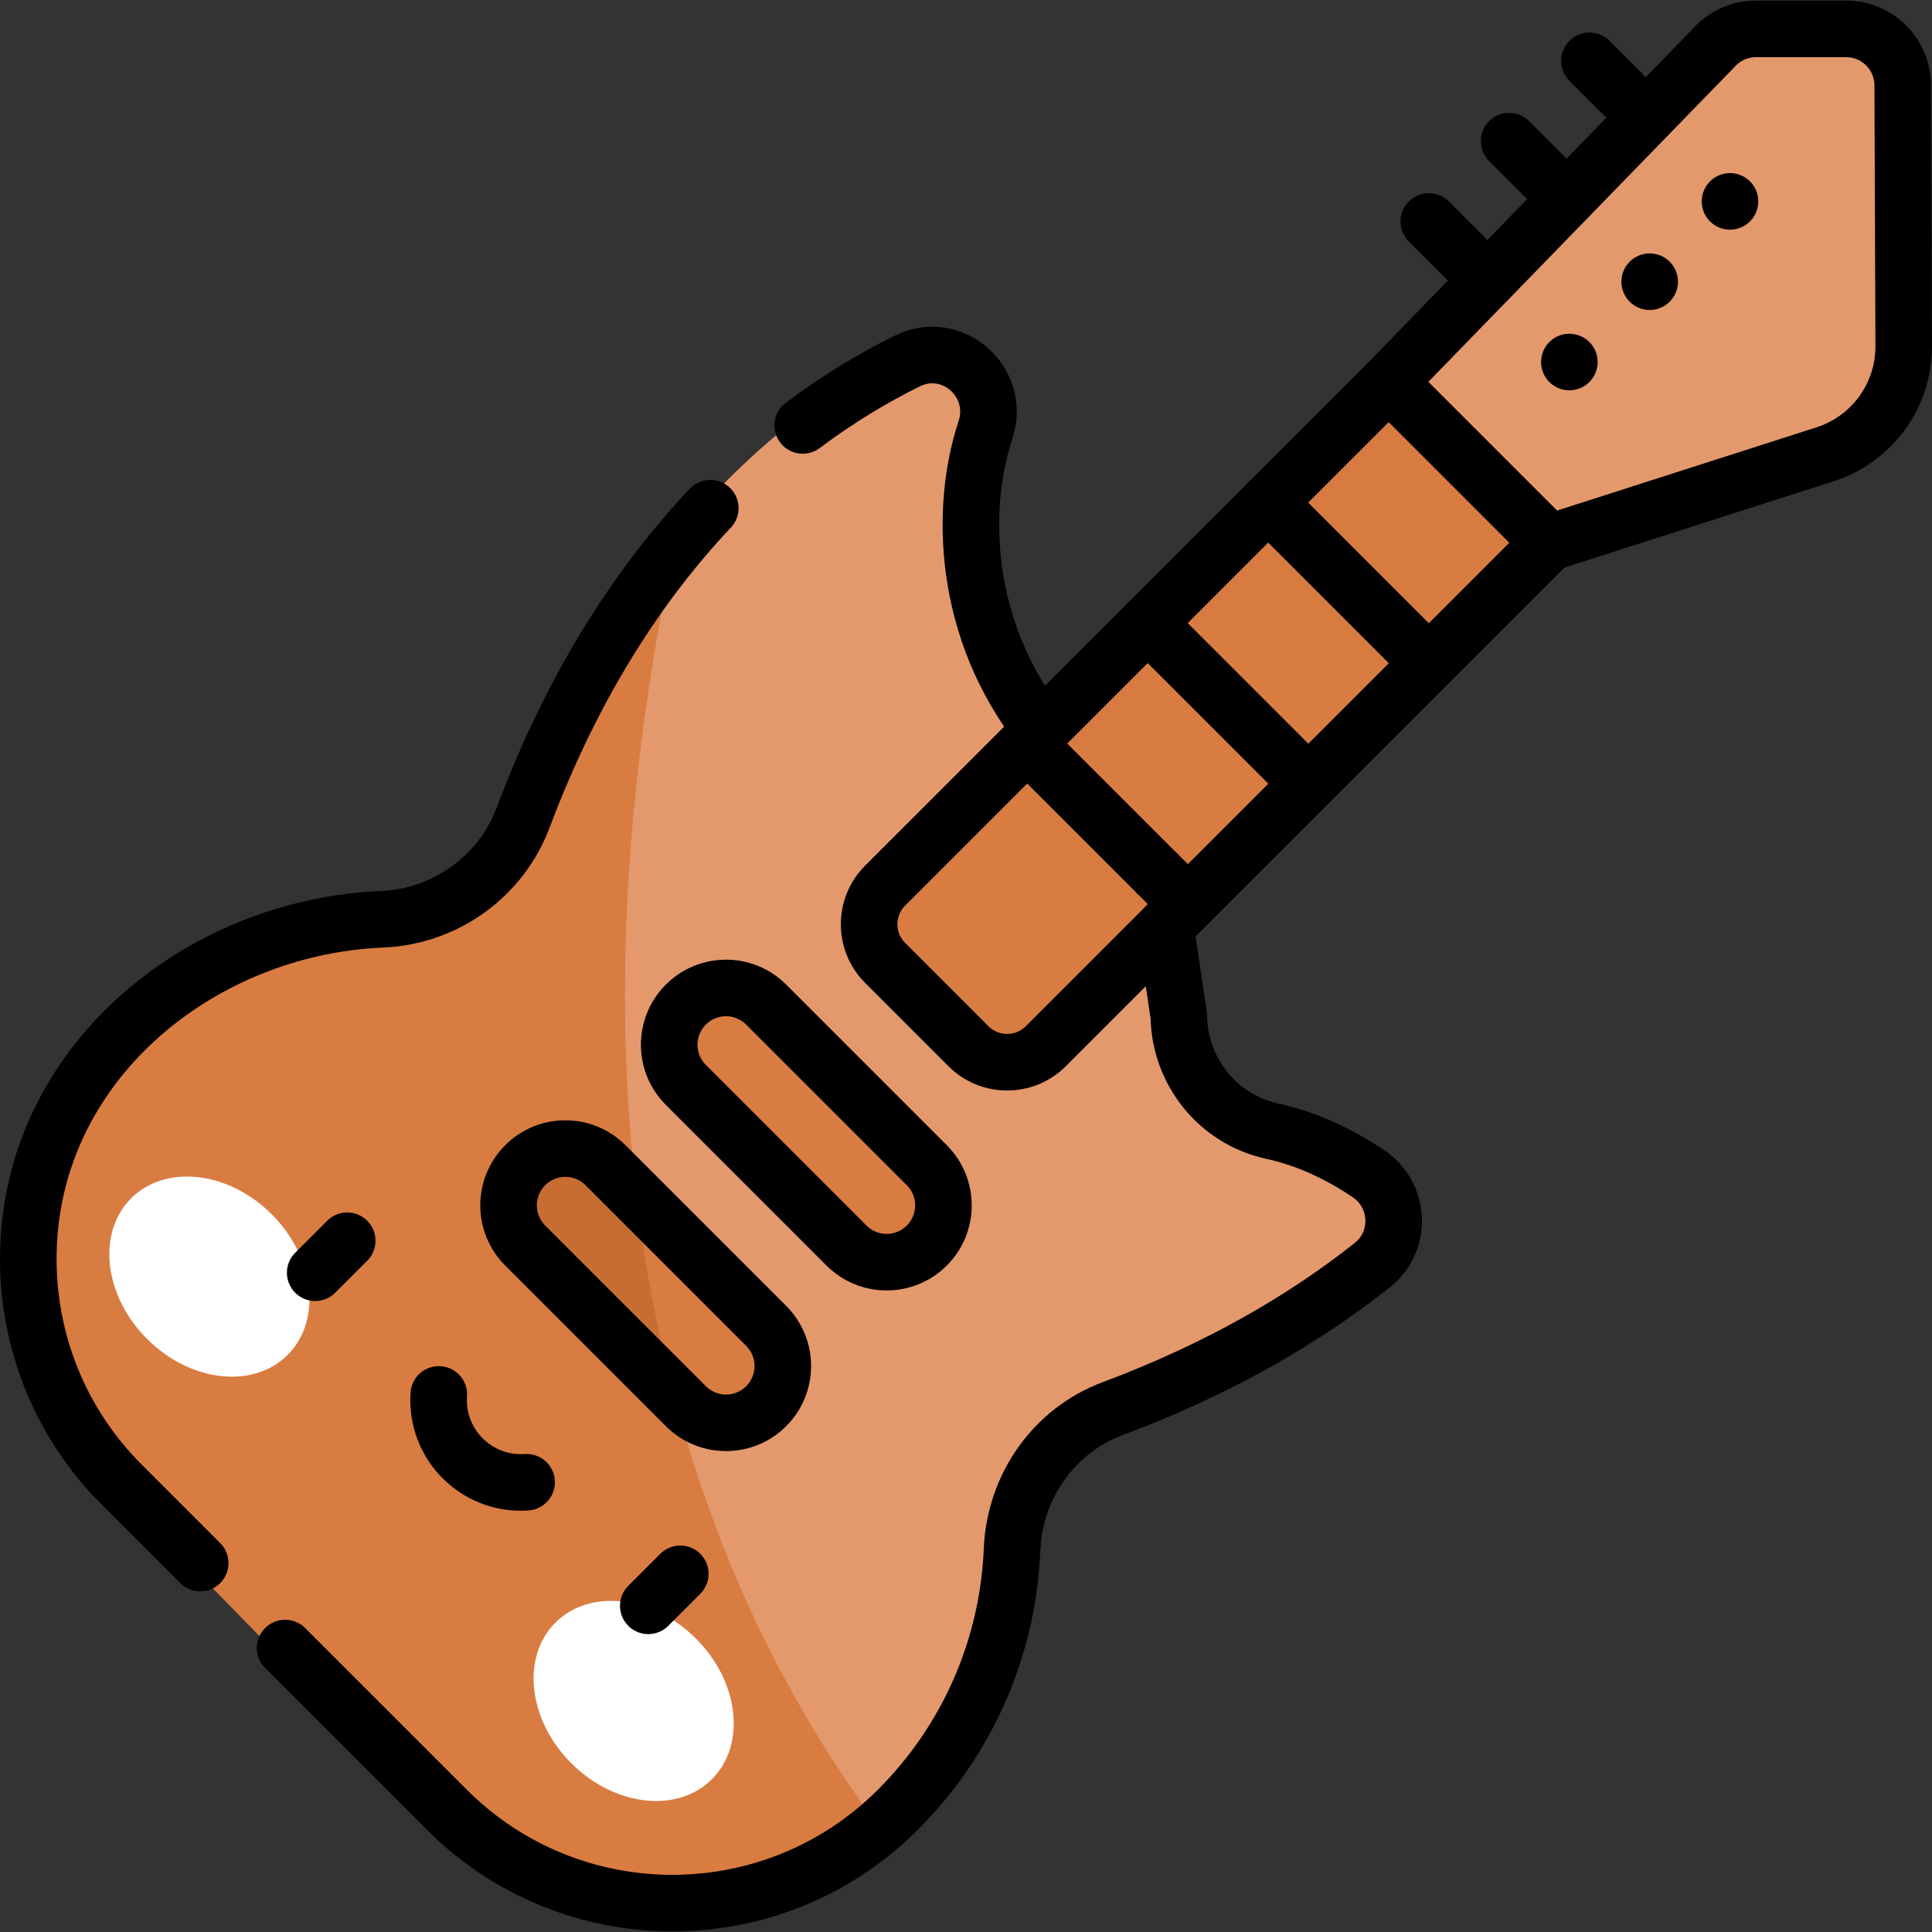
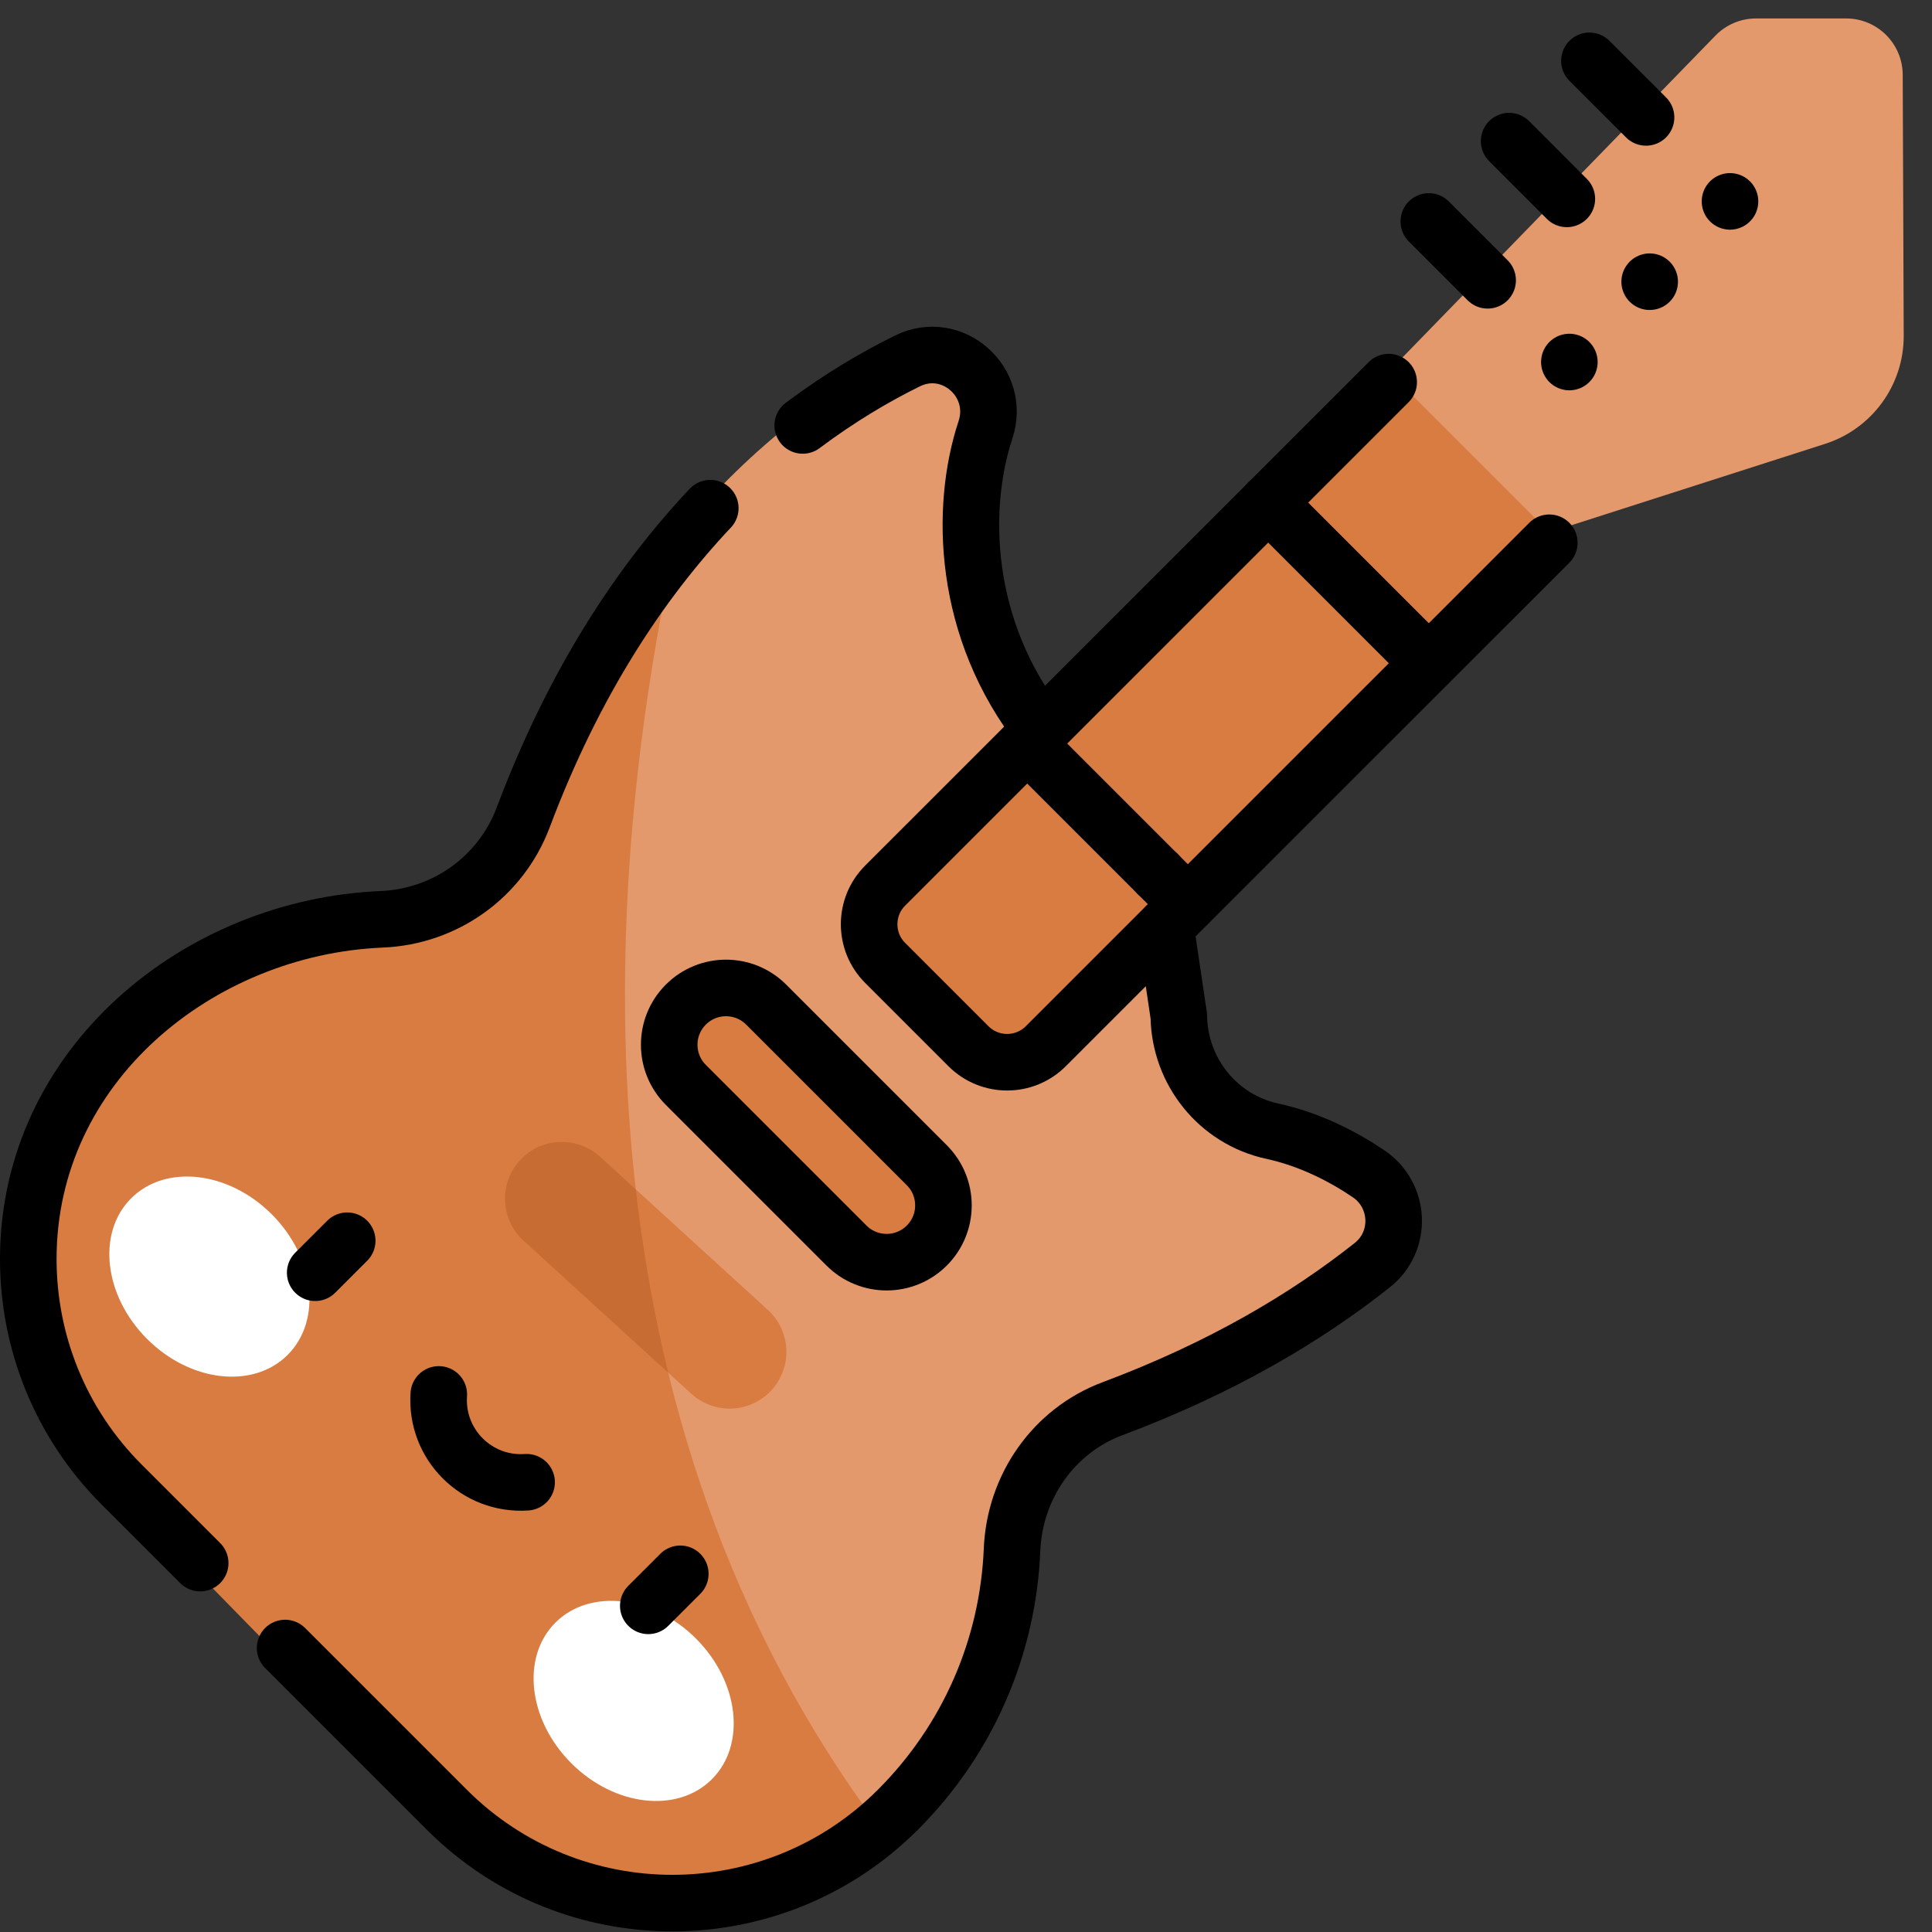
<svg xmlns="http://www.w3.org/2000/svg" version="1.1" id="Capa_1" x="0px" y="0px" viewBox="0 0 512.261 512.261" style="enable-background:new 0 0 512.261 512.261;" xml:space="preserve" width="512" height="512">
  <rect x="0" y="0" width="512.261" height="512.261" fill="#333333" stroke="none" />
  <g>
    <path style="fill:#E4996D;" d="M362.56,337.106c-17.69,14.32-40.14,27.86-68.64,38.76c-15.58,5.96-25.84,21.07-26.54,38.06&#10;&#09;&#09;c-0.52,12.76-3.29,25.44-8.31,37.36c-5.03,11.94-12.3,23.11-21.84,32.85c-0.82,0.84-1.64,1.65-2.49,2.45&#10;&#09;&#09;c-205.04-40.25-56.62-341.66-55.24-344.46c0.01-0.01,0.01-0.02,0.01-0.02c20.63-25.21,42.58-40.25,60.22-49.13&#10;&#09;&#09;c11.89-5.99,24.79,5.74,20.63,18.6c-9.2,28.46-4.56,77.59,43.45,105.84l7.63,52.47c0.2,14.93,10.37,27.88,24.65,31.04&#10;&#09;&#09;c10.08,2.24,18.79,6.89,25.47,11.51C369.95,318.246,370.49,330.676,362.56,337.106z" />
    <path style="fill:#D97C41;" d="M234.74,486.583c-33.058,31.171-84.597,30.357-116.689-2.444l-85.873-87.771&#10;&#09;&#09;C15.719,379.545,7.5,357.498,7.5,335.461c0-22.047,8.22-44.094,24.679-60.907c19.069-19.491,43.728-29.756,68.686-30.825&#10;&#09;&#09;c16.778-0.713,31.474-11.456,37.382-27.516c11.527-31.334,26.024-55.489,41.268-74.104&#10;&#09;&#09;C158.91,236.306,150.451,375.339,234.74,486.583z" />
    <g>
      <ellipse transform="matrix(0.707 -0.707 0.707 0.707 -223.092 138.441)" style="fill:#FFFFFF;" cx="55.565" cy="338.513" rx="23.377" ry="29.355" />
      <ellipse transform="matrix(0.707 -0.707 0.707 0.707 -269.693 250.948)" style="fill:#FFFFFF;" cx="168.076" cy="451.023" rx="23.377" ry="29.355" />
    </g>
    <path style="fill:#D97C41;" d="M421.43,130.496l-37.28,37.29l-7.79,1.49l-2.82,9.11l-21.34,21.34l-8.31,1.46l-2.3,9.15&#10;&#09;&#09;l-21.33,21.34l-7.14,2.92l-3.47,7.68l-32.36,32.36c-5.66,5.66-14.85,5.66-20.51,0l-22.08-22.08c-5.66-5.66-5.66-14.85,0-20.51&#10;&#09;&#09;l32.36-32.36l8.22-2.55l2.39-8.05l21.33-21.34l7.83-2.56l2.78-8.05l21.34-21.34l7.77-2.99l2.84-7.61l37.28-37.29L421.43,130.496z" />
    <path style="fill:#E4996D;" d="M368.193,98.549l86.653-89.111c2.824-2.904,6.703-4.543,10.754-4.543h23.897&#10;&#09;&#09;c8.262,0,14.968,6.681,15,14.943l0.264,69.164c0.05,13.081-8.381,24.686-20.837,28.681l-73.138,23.459L368.193,98.549z" />
-     <path style="fill:#D97C41;" d="M224.442,327.485l-42.593-42.593c-5.881-5.881-5.881-15.416,0-21.296h0&#10;&#09;&#09;c5.881-5.881,15.415-5.881,21.296,0l42.593,42.593c5.881,5.881,5.881,15.415,0,21.296v0&#10;&#09;&#09;C239.858,333.366,230.323,333.366,224.442,327.485z" />
+     <path style="fill:#D97C41;" d="M224.442,327.485l-42.593-42.593c-5.881-5.881-5.881-15.416,0-21.296h0&#10;&#09;&#09;c5.881-5.881,15.415-5.881,21.296,0l42.593,42.593c5.881,5.881,5.881,15.415,0,21.296v0&#10;&#09;&#09;C239.858,333.366,230.323,333.366,224.442,327.485" />
    <path style="fill:#D97C41;" d="M204.58,368.576c-2.8,3.07-6.59,4.72-10.44,4.9c-3.84,0.17-7.77-1.12-10.84-3.92l-6.12-5.58&#10;&#09;&#09;c-23.84-32.03-8.6-48.62-8.6-48.62l0.03,0.03l34.99,31.93C209.75,352.916,210.18,362.436,204.58,368.576z" />
    <path style="fill:#C76D33;" d="M177.18,363.976l-38.37-35.02c-6.15-5.6-6.58-15.13-0.98-21.27c2.8-3.07,6.58-4.72,10.44-4.9&#10;&#09;&#09;c3.84-0.17,7.76,1.12,10.83,3.92l9.48,8.65C170.42,331.496,173.23,347.756,177.18,363.976z" />
  </g>
  <g>
    <line style="fill:none;stroke:#000000;stroke-width:15;stroke-linecap:round;stroke-linejoin:round;stroke-miterlimit:10;" x1="436.44" y1="31.129" x2="421.43" y2="16.129" />
    <line style="fill:none;stroke:#000000;stroke-width:15;stroke-linecap:round;stroke-linejoin:round;stroke-miterlimit:10;" x1="415.44" y1="52.729" x2="400.14" y2="37.419" />
    <line style="fill:none;stroke:#000000;stroke-width:15;stroke-linecap:round;stroke-linejoin:round;stroke-miterlimit:10;" x1="394.44" y1="74.319" x2="378.84" y2="58.719" />
    <path style="fill:none;stroke:#000000;stroke-width:15;stroke-linecap:round;stroke-linejoin:round;stroke-miterlimit:10;" d="&#10;&#09;&#09;M212.836,112.802c9.829-7.368,19.286-12.922,27.754-17.093c11.93-5.88,24.88,5.64,20.7,18.27c-6.88,20.83-6.04,52.94,14.8,79.44" />
    <path style="fill:none;stroke:#000000;stroke-width:15;stroke-linecap:round;stroke-linejoin:round;stroke-miterlimit:10;" d="&#10;&#09;&#09;M53.079,414.448L32.27,393.639c-16.52-16.52-24.77-38.17-24.77-59.81c0-51.38,45.123-88.043,93.71-90.08&#10;&#09;&#09;c16.84-0.7,31.59-11.25,37.52-27.02c13.615-36.215,31.385-62.68,49.599-81.986" />
    <path style="fill:none;stroke:#000000;stroke-width:15;stroke-linecap:round;stroke-linejoin:round;stroke-miterlimit:10;" d="&#10;&#09;&#09;M309.03,245.659l3.53,23.78c0.2,14.66,10.41,27.37,24.74,30.48c10.12,2.2,18.85,6.76,25.57,11.3c8.42,5.7,8.96,17.91,0.99,24.22&#10;&#09;&#09;c-17.74,14.07-40.28,27.36-68.88,38.07c-15.64,5.85-25.94,20.69-26.64,37.37c-1.075,25.898-11.7,50.39-30.26,68.95&#10;&#09;&#09;c-33.03,33.03-86.59,33.03-119.62,0l-42.864-42.863" />
    <line style="fill:none;stroke:#000000;stroke-width:15;stroke-linecap:round;stroke-linejoin:round;stroke-miterlimit:10;" x1="306.96" y1="231.749" x2="306.96" y2="231.739" />
    <g>
      <line style="fill:none;stroke:#000000;stroke-width:15;stroke-linecap:round;stroke-linejoin:round;stroke-miterlimit:10;" x1="92.06" y1="328.976" x2="83.574" y2="337.461" />
      <line style="fill:none;stroke:#000000;stroke-width:15;stroke-linecap:round;stroke-linejoin:round;stroke-miterlimit:10;" x1="180.376" y1="417.292" x2="171.89" y2="425.777" />
      <path style="fill:none;stroke:#000000;stroke-width:15;stroke-linecap:round;stroke-linejoin:round;stroke-miterlimit:10;" d="&#10;&#09;&#09;&#09;M116.343,369.725c-0.909,13.234,10.049,24.193,23.284,23.284" />
    </g>
    <path style="fill:none;stroke:#000000;stroke-width:15;stroke-linecap:round;stroke-linejoin:round;stroke-miterlimit:10;" d="&#10;&#09;&#09;M410.79,143.909l-133.5,133.49c-5.66,5.66-14.85,5.66-20.51,0l-22.08-22.08c-5.67-5.66-5.67-14.85,0-20.51l133.5-133.49" />
-     <path style="fill:none;stroke:#000000;stroke-width:15;stroke-linecap:round;stroke-linejoin:round;stroke-miterlimit:10;" d="&#10;&#09;&#09;M368.192,101.313l86.653-89.111c2.824-2.904,6.703-4.543,10.754-4.543h23.897c8.262,0,14.968,6.681,15,14.943l0.264,69.164&#10;&#09;&#09;c0.05,13.081-8.381,24.686-20.837,28.681l-73.138,23.459L368.192,101.313z" />
    <path style="fill:none;stroke:#000000;stroke-width:15;stroke-linecap:round;stroke-linejoin:round;stroke-miterlimit:10;" d="&#10;&#09;&#09;M224.442,330.249l-42.593-42.593c-5.881-5.881-5.881-15.416,0-21.296l0,0c5.881-5.881,15.415-5.881,21.296,0l42.593,42.593&#10;&#09;&#09;c5.881,5.881,5.881,15.415,0,21.296l0,0C239.857,336.13,230.323,336.13,224.442,330.249z" />
-     <path style="fill:none;stroke:#000000;stroke-width:15;stroke-linecap:round;stroke-linejoin:round;stroke-miterlimit:10;" d="&#10;&#09;&#09;M181.849,372.842l-42.593-42.593c-5.881-5.881-5.881-15.416,0-21.296l0,0c5.881-5.881,15.416-5.881,21.296,0l42.593,42.593&#10;&#09;&#09;c5.881,5.881,5.881,15.415,0,21.296v0C197.264,378.723,187.73,378.723,181.849,372.842z" />
    <line style="fill:none;stroke:#000000;stroke-width:15;stroke-linecap:round;stroke-linejoin:round;stroke-miterlimit:10;" x1="336.215" y1="133.224" x2="378.807" y2="175.817" />
-     <line style="fill:none;stroke:#000000;stroke-width:15;stroke-linecap:round;stroke-linejoin:round;stroke-miterlimit:10;" x1="304.27" y1="165.169" x2="346.863" y2="207.761" />
    <line style="fill:none;stroke:#000000;stroke-width:15;stroke-linecap:round;stroke-linejoin:round;stroke-miterlimit:10;" x1="272.325" y1="197.113" x2="314.918" y2="239.706" />
    <line style="fill:none;stroke:#000000;stroke-width:15;stroke-linecap:round;stroke-linejoin:round;stroke-miterlimit:10;" x1="416.109" y1="95.989" x2="416.109" y2="95.989" />
    <line style="fill:none;stroke:#000000;stroke-width:15;stroke-linecap:round;stroke-linejoin:round;stroke-miterlimit:10;" x1="437.406" y1="74.692" x2="437.406" y2="74.692" />
    <line style="fill:none;stroke:#000000;stroke-width:15;stroke-linecap:round;stroke-linejoin:round;stroke-miterlimit:10;" x1="458.702" y1="53.396" x2="458.702" y2="53.396" />
  </g>
</svg>